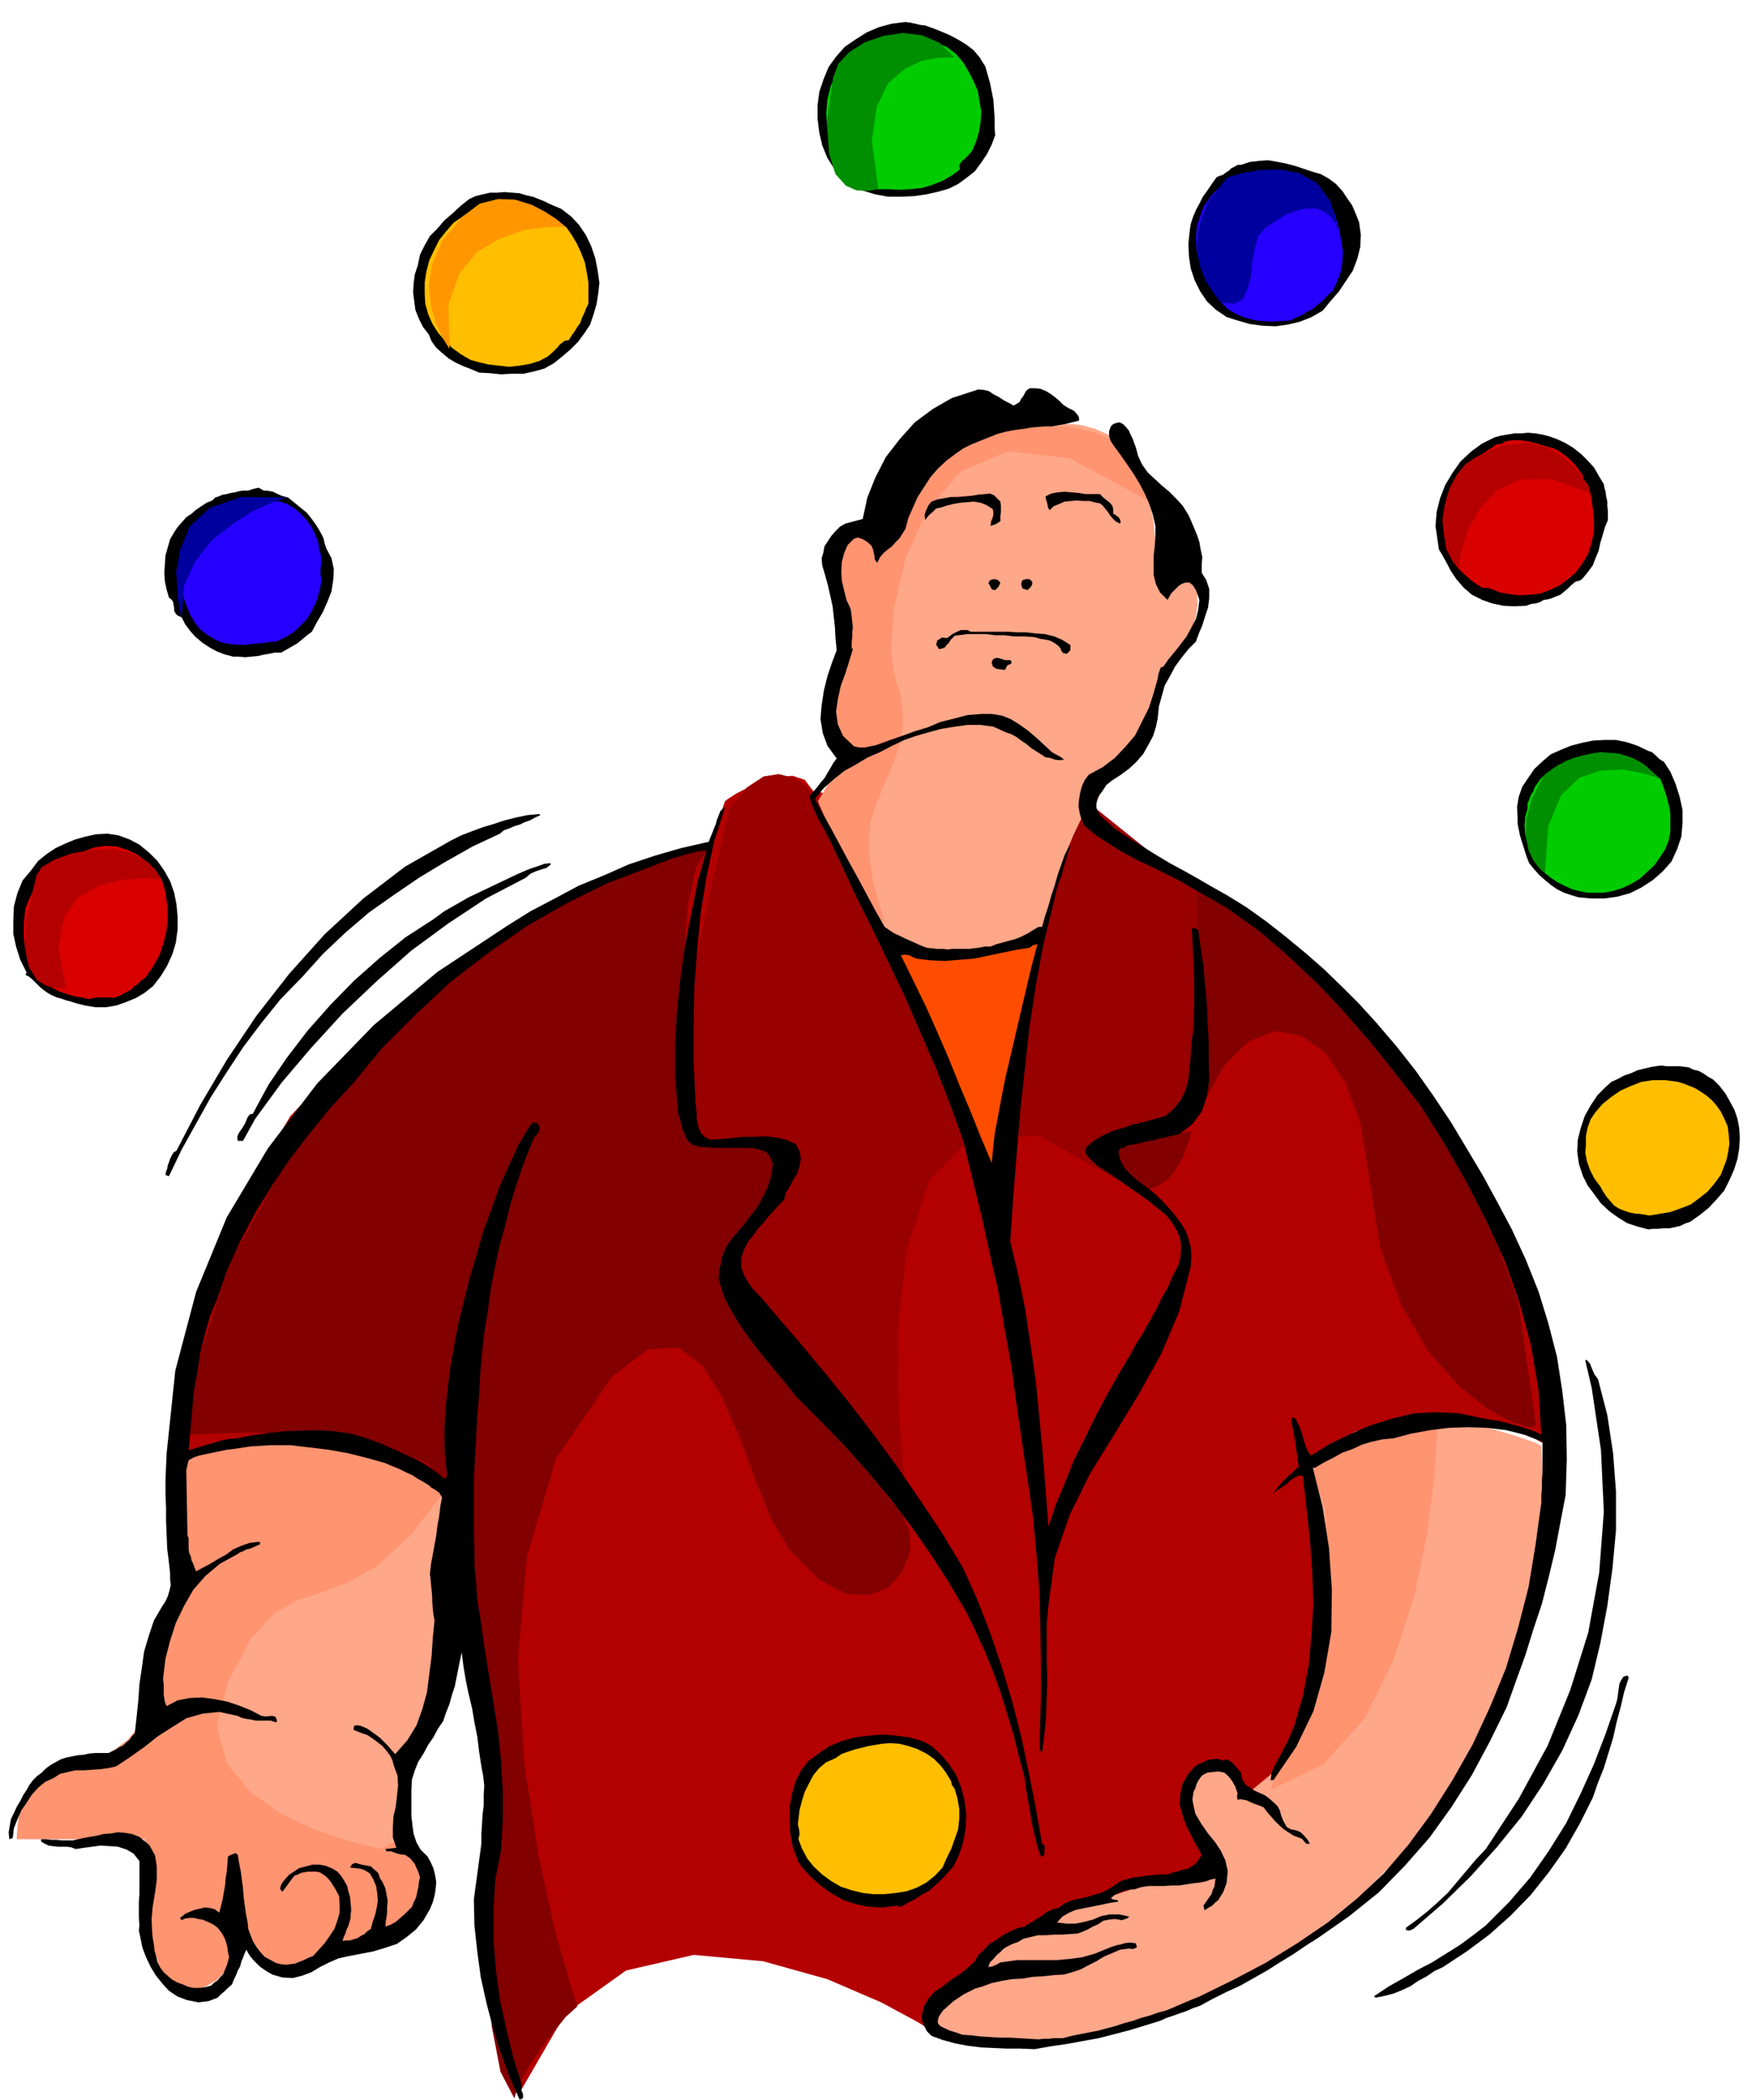
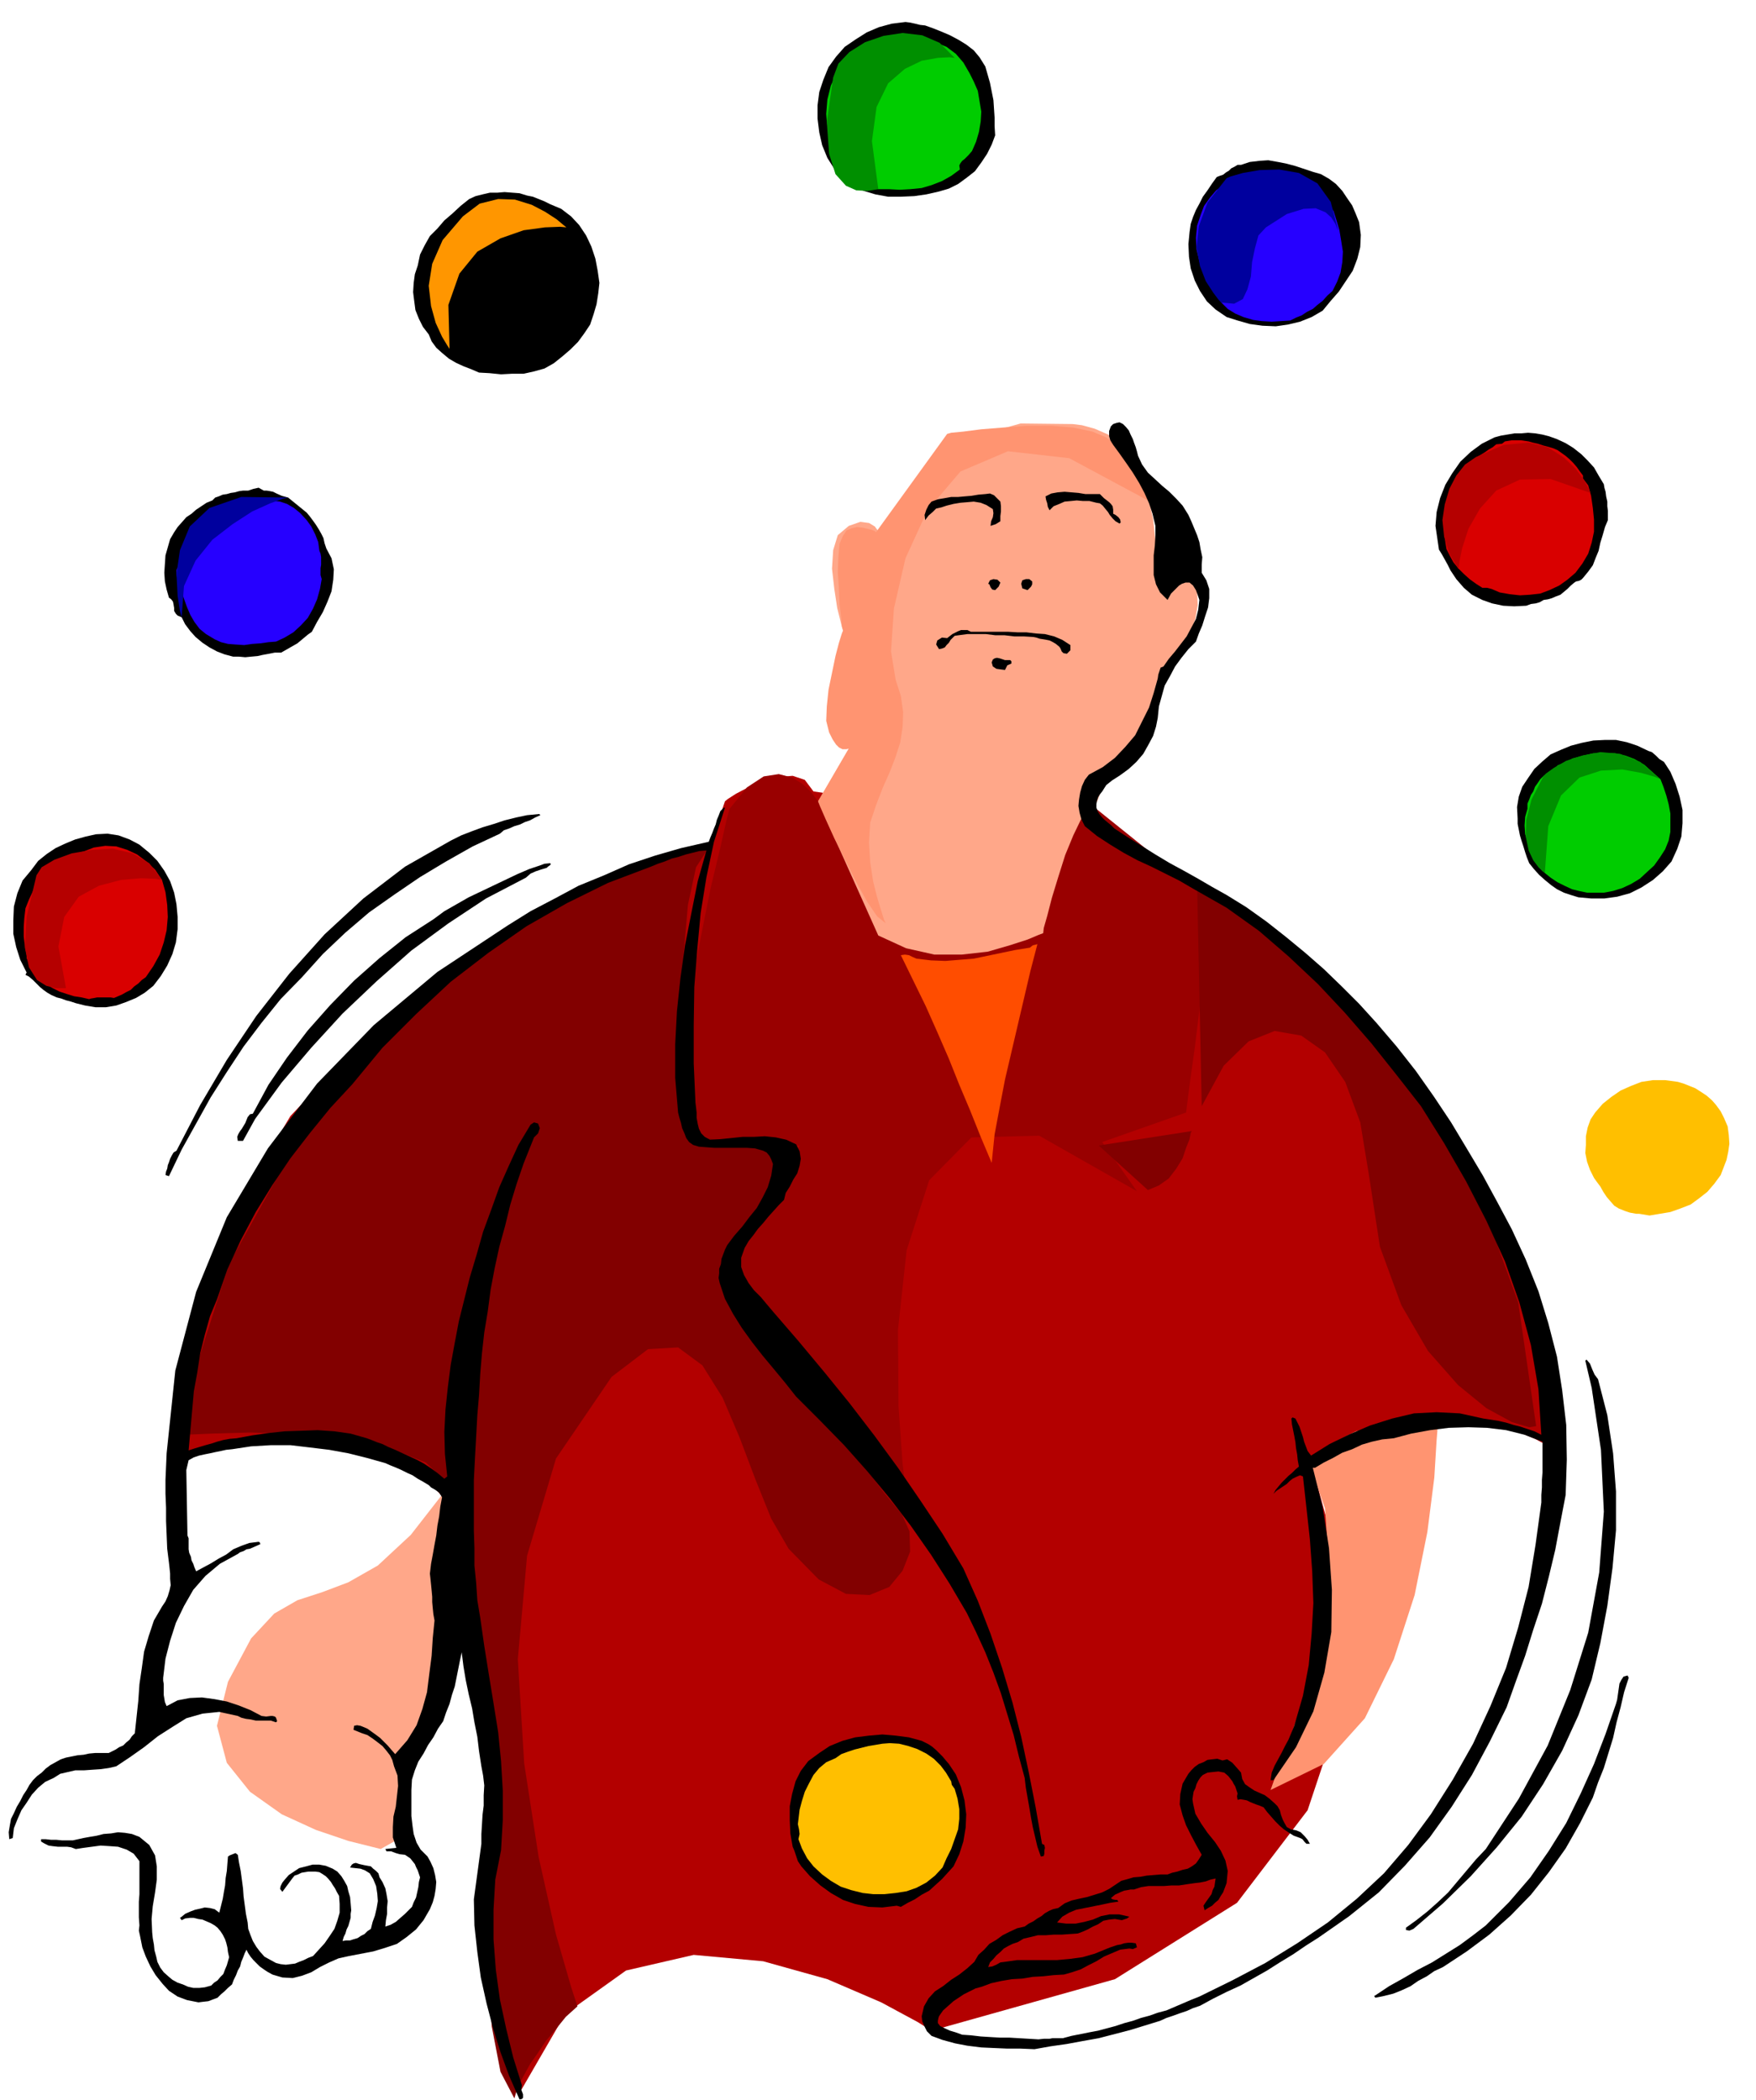
<svg xmlns="http://www.w3.org/2000/svg" fill-rule="evenodd" height="586.614" preserveAspectRatio="none" stroke-linecap="round" viewBox="0 0 3035 3630" width="490.455">
  <style>.pen1{stroke:none}.brush3{fill:#ffa789}.brush4{fill:#ff9471}.brush6{fill:#000}.brush7{fill:#0c0}.brush8{fill:#2600ff}.brush9{fill:#ffbf00}.brush10{fill:#d90000}.brush12{fill:#008f00}.brush13{fill:#b50000}.brush14{fill:#00009e}</style>
  <path class="pen1" style="fill:#b30000" d="m777 2601-7-8-18-20-32-27-47-26-64-23-81-11-100 4-119 26-2-33 6-89 26-132 59-159 104-174 165-174 236-161 324-132 26-77 5-4 14-9 21-11 26-10 26-8 25-2 21 7 15 20 467 68 34 15 92 49 129 81 150 116 149 149 131 184 93 220 38 257-10-6-26-14-41-17-53-14-65-7-71 8-78 25-81 51 13 35 26 95 20 136-7 162-56 168-122 160-211 132-317 89-24-15-63-34-93-40-111-31-120-11-117 27-105 75-81 140-5-15-12-41-15-63-14-79-12-92-4-98 6-101 22-98-85-433z" />
  <path class="pen1" style="fill:#900" d="m1565 2569-5-39-7-99-1-132 15-138 39-121 73-74 117-3 169 96-60-85 145-51 2-16 5-39 8-57 8-65 5-69 3-62-3-49-9-28-198-159-457 6-4-5-8-11-15-14-18-11-23-6-26 4-29 19-30 37-5 18-11 49-17 71-17 85-17 89-13 87-6 74 3 54 14 32 27 21 33 11 36 4 34-3 31-4 20-5 9-1-131 223 314 366z" />
  <path class="pen1 brush3" d="m1803 1613-8 3-19 8-31 10-38 11-45 5h-47l-49-11-48-22-104-232 53-91-4-3-8-5-10-12-8-17-6-25 1-32 9-42 22-51-3-8-6-20-7-28-5-33-4-35 2-32 8-26 19-16 20-7 15 2 10 6 8 11 3 11 1 11v7l1 4 3-12 11-28 20-41 32-43 43-44 58-34 72-20 90 1 16 2 22 6 23 10 24 20 22 28 19 42 13 56 8 74 10 51 1-3 5-6 7-8 9-7 9-5 10 2 8 8 9 19 1 24-4 24-9 23-11 21-14 17-10 14-9 9-2 4-1 6-3 18-5 25-8 31-14 31-19 30-25 25-31 17v6l-1 7v10l-3 9-4 11-6 9-9 9-14 15-13 27-14 34-12 38-11 36-8 31-6 21-1 9z" />
-   <path class="pen1 brush4" d="m309 2516 9 212-4 7-9 22-12 31-13 39-14 40-10 40-7 33 1 26-2 3-5 9-9 13-13 16-21 16-26 15-35 13-42 9-23 7-17 14-12 19-8 22-5 20-2 19-1 13v5h221l-1 11v31l2 43 5 49 7 48 14 43 20 28 29 10 27-7 21-12 15-15 11-16 6-17 3-13 1-10 1-3 2 2 6 9 10 11 15 12 16 11 19 8 20 2 23-4 21-10 22-7 20-6 18-4 15-4 12-2 8-1h3l5-2 16-4 20-9 23-11 19-16 15-21 3-26-8-30-12-23-8-17-7-12-3-8-3-5-1-2v-1l-8-136 2-2 8-6 11-12 15-18 14-29 14-38 12-52 9-64 4-68 2-55v-78l-2-26-2-16-2-10v-2l-12-6-31-14-48-19-61-19-72-16-79-6-83 6-82 23z" />
-   <path class="pen1 brush3" d="m2264 2533 3 20 10 54 9 78 5 94-6 97-21 93-43 78-67 55-4-6-9-13-14-16-15-13-17-6-17 7-15 24-11 49 2 3 8 10 11 14 11 17 9 16 6 17-1 12-8 9-24 6-41 13-53 15-59 20-60 20-55 23-45 23-28 24-21 20-22 17-22 13-20 13-18 11-13 12-8 13v16l14 16 35 16 55 12 72 5 86-8 101-22 111-41 121-63 118-87 103-101 86-113 69-120 50-124 33-124 14-120-5-112-12-6-32-11-48-14-57-10-66-4-66 8-63 25-56 46z" />
  <path class="pen1" d="m2655 2465-12 2-30-9-44-24-49-40-52-59-46-79-37-101-19-124-15-91-26-70-35-51-41-29-46-8-45 18-43 42-38 70-8-382 24 15 65 45 91 75 106 106 106 132 95 161 68 187 31 214zM1227 1462l-32 7-86 28-124 54-148 89-158 130-152 179-131 235-95 298 17-2 47-2 68-2 80 3 83 7 77 17 63 25 41 39 68 442-2 23-2 64-3 91 1 107 3 109 8 100 15 78 24 46 6-20 10-19 11-20 14-20 14-21 17-20 17-21 20-18-11-34-26-90-30-134-25-162-11-180 16-179 50-168 96-141 63-48 52-3 42 31 35 56 29 68 28 74 27 67 30 52 52 53 47 25 41 2 34-14 23-28 13-33-1-35-13-29-31-38-42-55-49-67-50-70-49-68-40-56-28-40-9-14 102-221-170-26-2-20-4-51-5-73-1-85 1-89 7-81 14-65 24-37zm833 493-2 3-2 11-6 15-6 18-11 18-13 17-17 12-19 8-85-77 161-25z" style="fill:#820000" />
  <path class="pen1 brush4" d="m1531 1596-3-6-5-16-7-23-7-28-5-33-2-34 2-34 10-30 12-31 12-27 10-26 8-25 4-26 1-26-4-28-9-28-8-49 5-74 20-87 38-83 57-67 82-35 106 12 136 73-2-5-3-11-7-17-9-19-14-21-16-19-21-17-24-10-33-7-38-3h-42l-41 3-38 3-31 4-21 2-7 2-123 170-2-2-5-2-8-2-8-2-10-1-9 2-9 4-6 9-6 14-2 23-1 26 2 29 1 27 3 23 1 15 2 7-2 5-5 16-6 23-6 29-6 29-3 29-1 25 5 20 6 12 6 9 5 5 6 3h7l4-1-53 91 3 8 10 23 15 33 19 38 19 38 19 34 17 25 15 12z" />
  <path class="pen1 brush3" d="m658 3196-16-4-40-10-56-19-59-27-55-39-40-50-17-64 19-76 40-75 40-43 40-23 43-14 45-17 51-29 57-53 67-86-26 365-59 111 1 5 4 16 3 22 3 27-2 26-6 25-14 19-23 13z" />
  <path class="pen1 brush4" d="m2485 2465-2 24-4 65-12 94-22 109-36 111-50 102-71 79-92 45 6-17 18-46 24-68 24-83 18-92 10-93-6-88-26-74 2-5 9-10 16-14 23-15 29-15 39-10 46-4 57 5z" />
  <path class="pen1 brush6" d="m1599 44 14 5 15 6 14 6 15 8 13 8 13 10 10 12 10 16 4 14 4 14 3 15 3 15 1 15 1 15v15l1 16-6 16-8 16-10 15-11 15-14 11-15 11-16 8-17 5-22 5-21 3-23 1h-22l-22-4-20-6-20-9-16-11-15-18-12-19-9-22-5-22-3-24v-23l3-23 7-21 9-22 13-18 15-17 19-13 19-12 21-9 22-6 24-3 8 1 9 2 8 2 9 1z" />
  <path class="pen1 brush7" d="m1676 127 7 14 7 16 3 18 3 18-1 17-3 18-5 17-7 16-6 7-7 7-4 3-3 4-2 4 1 7-15 11-16 9-18 7-17 5-20 2-18 1-19-1h-18l-21-6-16-9-14-14-11-15-10-18-7-18-7-19-3-18-1-13 1-13 1-12 3-12 3-12 5-11 6-10 8-8 6-13 9-11 10-9 12-7 11-7 13-5 12-4 14-2h18l20 3 20 3 19 7 17 7 16 12 13 15 11 19z" />
  <path class="pen1 brush6" d="m2269 297 14 4 14 8 12 9 11 12 8 12 9 13 6 14 6 15 3 22-1 21-5 20-8 21-12 18-12 18-14 16-14 17-19 11-20 8-21 5-21 3-23-1-22-3-21-6-19-6-19-13-15-14-12-18-9-18-7-21-3-20-1-22 2-21 2-14 4-12 5-12 6-11 6-12 8-11 8-12 8-11 5-2 6-2 5-4 5-3 4-4 6-3 5-3h6l15-5 17-2 15-1 17 3 15 3 15 4 15 5 15 5z" />
  <path class="pen1 brush8" d="m2294 348 1 5 3 4 4 4 3 4 5 16 5 17 3 18 3 19-1 18-3 18-6 16-8 16-9 8-8 9-9 7-8 7-10 5-9 6-10 4-10 5-16 1-16 1-17-1-15-2-17-5-14-6-13-8-11-11-13-17-10-17-9-19-6-18-5-21-1-20 2-21 6-18 6-16 10-14 11-13 14-10 14-10 16-6 16-5 17-1 17-2 17 1 16 3 16 7 14 7 13 10 11 11 11 14z" />
  <path class="pen1 brush6" d="m951 353 19 8 17 13 14 15 12 18 9 19 7 21 4 21 3 21-2 18-3 19-5 17-6 18-10 15-11 15-13 13-14 12-15 12-16 9-18 5-18 4h-20l-19 1-20-2-18-1-14-6-13-5-13-6-12-7-12-10-10-9-8-11-5-12-10-13-7-14-6-15-2-15-2-16 1-16 2-15 5-15 4-19 8-16 9-16 13-13 12-14 14-12 14-13 15-12 11-5 12-3 13-3h13l12-1 13 1 13 1 13 4 10 2 10 4 10 4 10 5z" />
-   <path class="pen1 brush9" d="m979 393 9 13 9 15 7 15 7 18 3 16 3 18v37l-4 8-3 8-4 8-3 9-5 7-5 8-5 7-5 8-7 1-4 3-5 4-3 4-8 8-9 8-15 8-16 5-18 3-18 2-18-2-18-2-17-4-14-4-17-10-15-11-13-13-11-13-10-16-7-16-5-18-1-17v-20l3-19 5-19 8-17 9-18 12-15 13-15 16-11 20-13 23-6 23-3 25 3 23 4 24 9 21 11 20 14z" />
-   <path class="pen1 brush6" d="m1856 710 3 3 4 5 2 4v5l-12 3-12 3-12 2-11 2h-12l-12 1-12 1-11 2-16 2-16 3-15 4-15 6-15 6-15 6-14 7-13 9-16 12-15 14-13 15-11 17-11 17-8 18-8 18-5 19-5 8-5 8-7 7-6 7-8 6-7 6-6 7-5 10-4-6-1-8-2-9-3-7-8-7-7-4-8-3-7 2-11 11-6 14-4 15-1 17 1 16 4 17 4 16 7 15 1 6 1 8 1 9 1 9-1 8v9l-1 9v10l2 2-6 20-7 22-8 22-5 23-3 21 3 22 9 20 19 18 9 2h10l9-2 10-2 22-8 23-8 22-8 23-7 21-9 24-6 23-6 25-2h17l18 3 15 6 16 10 14 10 14 12 13 12 14 13 5 3 6 3 5 3 5 4-8 1-8-1-8-3-8-1-9-6-8-5-9-6-7-6-9-6-8-6-9-5-9-3-22-10-22-3h-23l-22 3-24 4-22 6-21 6-20 7-21 10-21 11-21 9-20 12-20 11-18 14-18 16-16 19 15 27 15 27 15 28 15 28 15 27 15 28 15 28 16 28 7 5 9 6 9 4 10 5 9 4 9 4 9 4 10 4 9 1 9 1h9l10 1 9-1h29l7-1 9-1 10-2h10l10-4 11-3 11-3 11-3 10-4 10-5 10-6 10-6h6l5-18 6-18 5-18 6-18 5-18 6-17 6-17 8-16h2l-4 12-4 13-4 13-3 13-5 12-4 13-3 13-3 13-17 69-13 72-11 72-8 73-8 73-6 74-6 74-5 75 14 58 12 60 9 60 9 62 6 61 6 63 5 63 5 66 13-39 16-38 15-38 18-36 18-37 19-36 20-36 21-35 11-20 12-19 11-20 11-19 10-21 11-19 9-21 10-19 3-12 1-12v-12l-2-11-5-12-6-10-7-10-7-8-15-12-15-12-15-11-15-10-15-11-15-10-15-10-14-9-8-8-7-7-5-8 3-9 15-12 16-9 16-7 18-5 17-6 18-4 18-5 18-5 15-13 12-15 8-17 5-19 2-21 2-20 1-21 3-20 1-23 1-22v-44l-1-23-1-22-1-22-1-21 2-3 3 1 3 2 3 2 4 30 5 33 3 33 3 33 1 32 2 32v32l1 33-2 14-2 14-4 13-5 14-8 11-9 12-11 8-12 9-12 2-11 3-11 2-10 3-12 2-11 3-11 2-11 2-4 3-4 1-5 2-2 5 3 14 7 13 9 10 12 11 12 9 12 9 11 9 12 12 10 11 10 12 9 12 9 14 5 14 4 15 1 15-1 18-20 78-31 73-39 70-42 69-42 68-35 71-26 75-11 82-3 31v64l1 32-1 31-1 33-3 31-4 33-4-6v-22l2-65v-63l-1-65-2-63-5-64-6-63-9-62-9-60-10-69-9-66-12-67-11-65-15-66-14-64-16-65-15-63-23-63-24-62-27-62-26-60-29-61-29-60-30-60-27-59-7-14-6-13-7-14-7-13-8-14-6-13-6-14-4-13 6-8 7-8 6-8 7-8 5-9 5-8 5-9 6-8-16-22-8-22-4-24 2-24 4-26 6-24 8-24 8-21-2-21-1-19-2-18-2-18-4-18-4-18-5-18-5-17-1-12 3-10 2-11 6-9 6-9 7-8 8-8 9-5 30-8 8-37 14-35 18-35 24-31 26-29 31-23 33-19 37-12 9-3 10 1 8 2 9 6 8 4 9 6 8 4 9 5 5-3 5-3 3-6 4-5 3-6 3-4 5-3h8l10 1 10 4 8 5 8 6 7 6 7 7 8 5 10 5z" />
  <path class="pen1 brush6" d="m1967 788 7 15 10 14 12 11 13 12 12 10 12 12 11 12 10 16 5 11 5 12 5 12 4 12 2 12 3 14-1 13v14l8 13 5 15v16l-2 16-5 15-5 16-6 14-5 14-13 13-12 15-11 15-9 17-9 16-5 18-5 18-2 20-3 15-5 16-8 15-9 16-12 14-13 12-15 11-14 9-10 8-7 11-4 5-3 5-2 6-1 6v6l2 6 3 5 5 6 4 4 6 5 5 4 6 6 23 15 24 15 24 15 25 15 24 13 25 14 24 14 25 14 34 21 35 25 33 26 34 28 32 28 31 30 30 30 30 33 35 41 33 42 31 44 30 45 27 45 28 47 25 46 25 47 24 52 22 55 17 55 15 58 9 58 7 60 1 60-2 61-9 47-9 48-11 46-12 47-15 45-14 45-16 44-16 45-29 59-31 58-35 55-38 53-43 49-45 46-51 41-53 37-22 14-22 15-23 14-22 14-23 13-23 13-24 11-24 12-11 6-11 6-12 4-11 5-12 4-11 4-12 4-11 5-26 8-26 8-27 7-27 7-28 5-27 5-28 4-28 5-24-1h-23l-23-1-22-1-24-3-21-4-22-6-19-7-8-8-4-8-4-9-1-9 4-17 8-14 11-12 14-9 14-11 14-9 14-11 12-11 7-12 10-9 9-10 12-7 11-8 12-6 13-6 13-3 7-5 8-4 7-5 7-4 6-5 7-4 7-3 9-2 11-8 12-5 13-3 14-3 13-4 13-4 12-6 12-8 9-6 11-3 10-3 12-1 11-2 12-1 12-1h12l8-3 9-2 9-3 9-2 7-4 7-5 5-7 5-8-9-16-9-17-9-18-6-17-5-19 1-18 4-18 10-17 5-6 6-6 7-5 8-3 7-4 8-1 9-1 9 3 8-2 9 6 8 9 7 8 2 11 5 9 7 5 9 6 9 4 9 4 8 6 9 8 5 5 4 7 2 8 3 8 3 6 4 7 7 4 10 2 7 3 7 7 5 6 4 7h-6l-3-3-4-5-4-2-11-4-8-5-9-6-7-6-8-8-7-8-7-8-6-8-7-3-6-2-5-2-5-2-6-3-5-1-6-1-5 1-1-6 1-5-2-6-2-6-3-5-2-4-7-9-7-6-10-2-10 1-9 1-8 4-4 4-4 6-3 6-2 7-3 6-1 6-1 7 1 7 4 18 10 17 11 16 13 16 10 15 8 17 4 18-2 21-3 8-3 8-4 6-4 7-6 5-5 5-7 4-6 4-2-8 4-6 5-7 5-7 2-7 3-6 1-7 1-7-9 2-8 3-10 2-9 1-14 2-13 2h-13l-13 1h-27l-13 2-12 4h-6l-5 1-6 1-5 2-11 5-7 6 3 2 5 1h3l2 3-14 2-14 3-15 3-15 3-15 3-12 5-12 7-9 10 16 2h16l15-3 15-4 14-6 15-3h16l18 4-4 3-9 3-12-2-10 1-10 2-9 6-9 4-9 5-9 4-8 3-14 1-14 1h-14l-13 1h-14l-12 3-13 3-10 6-9 3-8 4-7 4-6 6-7 6-5 6-6 6-3 8 7-1 7-3 7-4 8-1 21-3h69l22-2 22-3 21-6 22-9 5-2 6-2 6-2 6-1 6-2 7-1h6l7 1 1 3 1 4-7 3-6-1-16 2-14 6-14 6-13 8-14 7-13 7-15 5-14 4-18 1-18 2-18 1-18 3-18 1-18 3-18 4-16 6-11 3-10 5-10 5-9 6-9 6-9 8-9 8-7 10-1 3-1 5v4l4 5 8 4 9 4 10 3 11 4 15 1 17 2 16 1 17 1h16l17 1 17 1 17 1 9-1h10l5-1h18l15-4 15-3 15-3 16-3 15-4 15-4 15-5 15-4 14-5 15-4 14-5 15-4 14-6 14-6 14-6 15-6 57-28 57-30 55-34 53-36 50-41 47-44 42-49 39-53 38-60 35-62 30-65 27-66 21-70 18-70 12-73 10-73v-13l1-13v-13l1-13v-53l-31-12-32-8-33-4-32-1-34 1-32 4-33 6-30 8-20 2-18 4-17 5-17 8-17 6-16 9-16 8-15 9h-4l17 68 11 71 5 72-1 73-12 70-19 67-30 62-39 57h-5l2-13 5-12 6-11 6-11 6-12 6-11 5-12 5-12 15-52 10-53 5-54 3-53-2-55-4-55-6-55-6-54-5-2-7 3-6 3-5 4-5 5-6 4-6 4-6 4-5 5 4-7 5-6 5-6 6-6 6-6 6-5 6-6 6-5-2-11-1-10-2-11-1-10-2-11-2-10-2-10-1-10 2-2 5 2 3 6 4 8 3 9 3 9 2 8 3 8 3 8 6 8 32-20 35-17 35-15 38-12 38-9 39-2 40 2 41 9 13 2 13 2 13 3 13 4 12 3 12 4 12 4 12 6-5-79-13-76-20-74-25-71-32-70-35-68-38-66-40-64-43-55-43-54-46-53-46-49-51-48-51-44-56-40-58-33-24-14-24-12-24-12-24-11-24-13-23-14-23-15-21-17-6-12-3-11-2-12 1-11 2-12 3-11 5-11 7-9 24-13 21-16 18-19 17-20 12-24 12-24 8-25 7-25 1-7 2-6 2-6 5-2 9-13 11-13 10-13 10-13 8-15 8-15 4-16 2-17-3-9-3-8-5-8-6-5h-7l-6 2-5 3-5 5-9 9-6 11-13-13-7-14-4-16v-34l2-17 1-18v-16l-5-21-6-18-8-18-9-17-11-18-11-16-12-17-11-15-5-8-2-7v-9l3-8 4-4 6-2 5-1 6 3 5 5 5 6 3 7 4 8 2 6 3 8 2 7 2 8zm710-34 14 5 15 7 13 8 14 11 11 11 11 12 8 14 9 15 1 6 2 7 1 8 2 9v8l1 8v16l-5 12-4 14-4 13-3 14-5 12-5 13-8 11-9 11-3 3-4 2-5 1-3 2-6 5-6 6-6 5-6 5-8 3-7 3-7 2-7 1-7 4-7 2-8 1-8 3-21 1-19-1-19-4-17-6-18-9-14-12-13-15-10-15-5-10-5-9-5-9-5-8-6-41 2-24 6-24 9-23 12-20 14-20 18-17 19-14 22-11 11-3 12-2 12-2h12l11-1 12 1 12 2 12 3z" />
  <path class="pen1 brush10" d="M2736 822v5l3 4 3 4 3 4 5 18 3 21 2 20v21l-4 19-6 19-10 17-12 16-14 12-14 10-17 8-16 6-18 2-17 1-18-2-17-3-7-3-7-3-8-2h-8l-11-7-11-8-10-9-9-9-9-11-6-11-6-12-2-12-2-24 1-22 4-23 7-20 9-20 13-18 16-16 20-12 7-5 7-4 6-5 10-1 5-4 6-1 6-1h15l7 1 7 1 7 2 9 2 9 3 8 2 10 3 7 3 7 5 7 5 7 6 6 6 6 7 5 7 6 8z" />
  <path class="pen1 brush6" d="m530 886 5 6 6 8 5 7 5 8 4 7 4 8 2 9 3 9 9 17 4 19-1 18-3 20-7 18-8 18-10 17-9 17-7 5-6 5-6 5-6 5-7 4-7 4-7 4-7 4h-11l-10 2-11 2-9 2-11 1-10 1-11-1h-10l-15-4-13-5-13-7-12-8-12-10-9-10-9-12-6-12-7-3-3-3-3-5v-5l-1-6-1-5-3-4-4-3-4-14-3-14-1-15 1-15 1-15 4-14 4-14 7-12 6-9 8-9 7-8 9-6 8-7 9-6 9-6 10-4 5-5 6-2 7-3 7-1 7-2 7-1 7-2 7-1h9l9-3 9-2 9 5h5l6 1 5 1 6 3 9 4 11 3 32 26zm1371-32 7 7 9 7 3 3 3 4 1 6v7l4 2 5 4 3 4 1 5-2 2-7-4-5-5-5-6-3-5-5-6-4-5-5-4-6-1-12-3h-11l-11-1-10 1-11 1-9 4-10 4-7 7-3-6-1-6-2-6-1-6 10-5 11-2 12-1 12 1 12 1 12 2h25zm-172 13 1 8v9l-1 8v9l-8 5-9 3 1-8 3-7 1-7-1-7-11-7-10-4-12-2-11 1-12 1-12 2-12 3-9 3-9 2-6 6-7 6-6 8-1-9 3-9 4-8 5-6 11-4 12-2 11-2h12l11-1 12-1 12-2 12-1 8-1 7 3 5 5 6 6z" />
  <path class="pen1 brush8" d="m484 867 12 4 12 7 11 9 11 12 8 11 7 14 5 13 2 15 2 5 1 6v13l-1 6v12l2 7-3 17-5 18-7 16-9 16-12 13-13 12-15 9-15 7-13 1-14 2-14 1-14 2-15-1-13-1-12-3-11-5-15-9-11-9-9-12-7-12-6-14-5-14-5-15-4-13-3-8-1-7v-7l3-6 1-7 3-7 4-6 4-5 2-2-2-7 2-6 3-7 1-6 12-16 15-14 16-13 19-9 18-8 20-4 20-1 21 4 17 2z" />
  <path class="pen1 brush6" d="m1729 1007-3 7-6 6-5-1-3-4-2-5-2-1 3-6 6-2 7 1 5 5zm55-2v5l-2 4-3 3-3 3-9-3-2-8 2-6 6-2h6l5 4zm-57 87h15l17 1h15l17 2 15 1 16 4 14 6 14 9v9l-6 6-6-1-3-3-2-5-2-3-6-5-5-3-6-3-5-1-6-1-6-1-6-2-5-1-17-1h-16l-17-2h-16l-16-2h-32l-15 2-7 1-4 4-3 3-3 5-4 4-3 4-5 2-5 1-5-8 2-7 8-5 9 1 9-7 10-5 5-2h11l6 3h49zm21 55-7 3-4 8-8-1-7-1-6-4-2-7 2-5 3-2 4-1 5 1 9 3h9l2 2v4zm1101 151 6 2 7 6 6 6 8 5 11 17 9 21 7 22 5 23v23l-2 23-7 21-10 22-15 17-17 15-20 13-20 10-22 6-22 3h-23l-22-2-13-4-12-4-12-6-10-7-11-9-10-9-9-10-8-10-4-10-3-9-3-10-3-9-3-10-2-10-2-10v-9l-1-20 3-18 6-17 10-15 11-16 14-13 14-12 18-8 17-7 19-5 20-4 20-1h19l19 4 18 6 19 9z" />
  <path class="pen1 brush7" d="m2870 1347 5 13 5 15 4 15 3 16v32l-3 15-6 15-9 14-10 14-12 11-13 12-15 9-15 7-16 5-16 3h-29l-14-3-12-3-13-6-12-6-12-8-10-8-9-13-8-12-7-14-5-13-5-15-1-15 1-15 4-14v-9l3-7 3-8 4-6 3-8 5-7 4-6 6-6 8-4 9-6 7-8 10-4 16-8 18-5 18-4h37l18 4 16 6 17 10 28 25z" />
  <path class="pen1 brush6" d="m1253 1396-19 59-13 61-10 62-6 64-5 64-1 66v66l3 68 1 8 1 9v9l2 11 2 8 4 8 6 6 9 5 18-1 20-2 19-2h20l18-1 19 2 18 4 17 8 6 12 2 13-2 12-4 13-7 11-6 12-7 11-3 12-9 9-9 10-9 10-9 11-9 10-8 11-8 10-7 12-6 17v16l5 14 8 14 9 12 12 12 10 12 11 13 44 51 45 54 43 53 43 56 41 56 39 57 38 57 36 60 25 56 22 57 20 59 18 60 15 59 13 61 12 61 11 63 4 2 1 5-1 5v5l-1 4-5 1-6-17-4-17-4-17-3-16-3-18-3-17-3-17-2-17-10-37-9-37-11-36-11-36-13-36-14-35-16-35-16-33-30-51-32-50-35-50-36-47-39-47-40-45-42-43-41-41-19-24-19-23-20-24-18-23-18-25-15-24-14-26-9-27-2-9 1-8v-8l3-8 1-9 3-8 3-8 4-8 12-16 14-16 12-16 13-16 10-18 9-18 6-20 3-20-3-8-3-6-5-6-6-3-14-4-14-1h-56l-14-1-13-1-10-3-7-5-5-7-3-8-4-9-2-9-3-10-2-8-5-60v-58l3-57 6-57 8-57 11-56 11-55 15-53-12 1-12 3-12 3-12 4-12 3-12 5-12 4-12 5-74 28-71 35-70 40-66 46-65 50-60 56-58 58-52 63-38 41-35 43-34 44-31 46-29 47-26 49-23 50-18 52-12 29-9 32-8 32-5 33-6 33-3 34-3 34-3 34 9-3 10-3 10-3 11-3 9-3 11-3 11-2 12-1 27-5 28-4 28-3 29-1 28-1 29 2 28 4 28 8 8 3 10 4 9 3 10 5 12 5 13 6 13 6 13 6 11 6 12 8 11 8 12 10 5-4-4-39-1-38 2-39 4-38 5-39 7-38 7-37 9-36 10-40 12-40 11-39 14-38 14-39 16-36 17-37 21-35 6-4 7 2 3 8-3 9-7 7-4 10-14 35-12 35-11 36-9 37-10 36-8 37-7 37-5 38-6 36-4 36-3 36-2 36-3 35-2 37-2 36-2 39v88l1 30v30l3 30 2 30 5 30 7 49 8 50 8 49 8 50 5 50 3 51v51l-3 52-10 51-3 52v51l4 53 7 51 11 51 12 49 15 48-1 8 3 8v6l-2 2-4 1-18-41-15-41-13-42-11-42-10-45-6-44-5-46-1-45 13-96v-17l1-16 1-17 2-16v-18l1-17-2-17-3-16-4-26-3-25-5-25-4-24-6-25-5-24-4-24-3-24-3 14-3 15-3 15-3 15-5 15-4 15-6 15-5 15-9 13-8 15-9 13-8 15-9 14-6 15-5 16-1 18v45l2 17 2 14 5 15 7 12 12 12 5 9 5 11 3 12 2 12-1 12-2 12-3 11-5 12-11 19-13 16-16 13-17 12-21 7-20 6-21 4-21 4-18 4-16 7-16 8-15 9-16 6-16 4-18-1-17-5-9-5-6-4-7-5-5-5-6-6-5-6-4-6-3-6-3 6-3 8-3 7-2 8-4 7-3 8-4 8-3 8-7 6-6 6-6 5-6 6-8 3-8 3-9 1-8 1-20-4-16-6-15-10-11-12-12-15-9-15-8-17-6-16-2-10-2-10-2-9 1-9-1-14v-27l1-13v-57l-10-13-12-7-15-5-14-1-16-1-15 2-15 2-13 2-8-3-7-1h-16l-9-1-7-1-8-4-5-3v-4h8l9 1h9l10 1h19l9-2 9-2 11-2 12-2 12-3 13-1 12-2 12 1 12 2 13 5 17 14 10 18 3 19v23l-3 22-4 24-2 22 1 23 1 10 2 11 1 10 3 11 2 9 5 10 6 8 9 8 6 5 9 5 9 3 9 4 9 2h11l9-1 11-3 5-5 6-4 5-6 5-5 3-8 3-7 2-7 2-7-2-9-1-8-2-8-2-6-4-8-4-6-5-6-5-4-7-4-7-3-7-3-7-1-8-2h-7l-8 1-6 3-3-4 3-2 6-5 9-4 8-3 9-2 8-2 9 1 8 2 8 6 3-12 3-12 2-12 2-11 1-13 2-12 1-13 1-12 3-2 5-2 5-2 4 3 2 13 3 15 2 15 2 15 1 14 2 15 2 15 3 15 1 11 4 11 4 10 6 10 6 8 8 9 9 5 11 6 8 2 9 1 8-1 8-1 7-3 8-3 8-4 8-3 10-11 10-11 9-13 8-12 5-14 4-14v-15l-1-14-4-7-3-6-4-6-3-5-5-6-4-4-6-4-5-3-7-1h-12l-6 1-6 1-6 3-6 2-4 5-17 23-4-5 1-5 3-6 4-5 7-8 9-6 9-6 12-3 11-3h12l11 2 12 5 8 5 7 8 5 8 5 9 2 9 3 10 1 11 1 12-1 6v7l-2 7-2 7-3 6-2 7-3 6-2 7 6-1h7l6-2 7-2 6-4 6-3 5-5 6-4 3-12 4-11 3-13 2-12-1-13-2-13-5-12-6-10-8-5-8-3-9-1-9-1 3-5 3-2 4-1 6 2 9 2 11 2 4 4 5 4 4 4 2 7 5 8 5 11 2 10 2 12-1 11v11l-2 11-1 11 9-3 9-5 8-7 8-7 6-6 6-6 3-8 4-8 2-9 2-9 1-9 2-8-2-6-2-6-3-6-2-5-8-10-9-6-9-1-7-2-8-3h-8l-1-2-1-2 9-1 10-1-6-18v-18l1-18 4-17 2-18 2-18-1-18-6-16-3-11-4-8-7-9-6-7-9-7-8-6-9-6-9-3-15-6 1-7 5-1 6 1 5 2 7 3 7 5 7 5 8 6 6 6 7 7 6 7 7 8 21-24 16-26 10-28 8-29 4-32 4-31 2-31 3-30-2-11-1-10-1-11v-9l-1-11-1-10-1-10-1-9 2-17 3-16 3-17 3-16 2-17 3-16 2-17 3-16-5-8-7-5-7-4-4-4-10-6-9-5-9-6-9-4-10-5-9-4-10-4-9-4-32-9-32-8-33-6-33-4-34-4h-34l-34 2-33 5-10 1-9 2-10 2-9 2-10 2-9 2-9 3-9 5-4 17 2 113 2 5v19l1 6 3 7 1 6 3 6 2 6 3 7 13-7 13-7 13-8 13-7 12-9 14-6 14-5 16-2 2 1 1 3-9 4-9 4-6 1-5 3-6 2-4 3-31 17-25 21-21 24-16 28-14 29-10 31-8 31-4 33v5l1 6v19l1 6 1 6 3 7 19-10 21-4 21-1 22 3 21 4 21 7 20 8 19 10 8 1 8-1h3l4 1 2 2 2 6-2 2-9-3h-26l-9-2-8-1-8-2-6-3-32-7-29 3-28 8-24 15-25 16-24 19-24 17-24 16-13 3-14 2-15 1-14 1h-15l-13 3-13 3-11 7-15 7-12 10-11 12-9 14-9 13-7 16-6 15-2 17-3 1-3 1-1-12 2-12 2-11 5-10 5-11 6-10 5-10 6-9 5-9 6-8 7-7 8-6 7-7 8-6 9-5 9-5 9-3 10-2 10-2 11-1 9-2 11-1h23l6-3 6-3 6-4 7-3 5-5 6-5 4-6 5-5 3-28 3-28 2-29 4-27 4-29 8-27 9-27 14-24 6-9 4-9 3-10 2-9-1-11v-9l-1-10-1-9-3-24-1-24-1-24v-23l-1-24v-24l1-23 1-23 15-143 36-136 53-129 71-119 85-112 98-101 110-92 121-80 40-25 42-22 41-22 44-18 43-19 45-15 45-13 48-11 3-8 3-7 3-8 3-7 2-8 3-7 3-8 6-6h2zm-319 13-9 4-9 5-9 3-8 4-10 3-9 4-9 3-7 6-47 22-46 26-45 27-44 30-44 31-41 35-39 37-36 40-37 38-33 41-31 41-29 44-28 44-25 45-25 45-22 46-3-1-3-1 1-6 2-5 1-6 2-5 2-6 3-6 3-5 5-3 41-79 46-78 51-76 57-73 61-68 67-62 72-55 79-45 18-9 18-7 19-7 20-6 18-6 20-5 19-4 21-2 2 2zm-633 134 4 20 2 22v21l-3 23-6 20-9 20-11 18-13 17-15 12-15 9-17 7-17 6-18 3h-18l-18-3-16-4-9-3-8-2-8-3-8-2-9-4-7-4-7-5-6-5-6-6-6-6-7-6-6-3 2-4-11-22-7-22-5-23v-23l1-24 6-23 9-22 15-18 12-16 15-12 15-10 17-8 17-7 18-5 18-4 20-1 19 3 19 7 17 9 17 14 14 14 12 17 10 18 7 20z" />
-   <path class="pen1 brush10" d="m280 1521 6 21 3 22 1 21-2 23-5 21-7 21-11 20-13 19-7 5-6 6-7 5-6 6-8 4-7 4-7 3-7 3-6-1h-23l-5 1-6 1-3 1-13-3-13-2-13-4-12-4-12-6-10-6-9-9-5-10-3-7-2-3-4-4-3-2-4-3-3-3-2-5v-5l-3-16-2-16v-17l1-15 2-17 6-15 7-15 10-12 5-12 8-9 9-9 10-6 10-6 12-6 11-5 12-3 18-7 20-3 19 1 19 6 17 8 16 12 15 14 12 18z" />
+   <path class="pen1 brush10" d="m280 1521 6 21 3 22 1 21-2 23-5 21-7 21-11 20-13 19-7 5-6 6-7 5-6 6-8 4-7 4-7 3-7 3-6-1h-23l-5 1-6 1-3 1-13-3-13-2-13-4-12-4-12-6-10-6-9-9-5-10-3-7-2-3-4-4-3-2-4-3-3-3-2-5v-5l-3-16-2-16v-17l1-15 2-17 6-15 7-15 10-12 5-12 8-9 9-9 10-6 10-6 12-6 11-5 12-3 18-7 20-3 19 1 19 6 17 8 16 12 15 14 12 18" />
  <path class="pen1 brush6" d="m951 1492 1 2-2 2-3 2-2 2-10 3-9 3-9 4-8 7-69 36-65 43-64 47-60 53-59 56-54 59-51 60-46 63-21 38h-9l-1-7 2-5 3-5 3-4 3-5 3-5 2-5 2-5 4-5 5-1 27-50 32-47 36-47 39-44 41-42 44-39 45-36 48-31 19-14 21-12 21-12 21-10 21-10 21-10 21-10 21-9 9-3 9-3 8-3 10-1z" />
  <path class="pen1" style="fill:#ff4d00" d="m1793 1632-12 46-11 47-11 47-11 47-11 47-9 47-9 48-5 49-19-45-18-45-19-45-18-45-20-46-20-45-22-45-21-43 7-1 7 1 6 3 7 3 25 3 25 1 24-2 25-2 24-5 24-5 24-5 25-4 5-4 8-2z" />
-   <path class="pen1 brush6" d="m2927 1849 9 2 9 5 7 5 9 5 11 11 10 13 8 14 8 15 5 15 3 16 1 17-1 18-3 18-6 19-8 18-9 18-13 15-14 15-15 12-17 12-9 3-8 4-9 2-9 2h-10l-10 1h-9l-8 1-19-5-18-6-16-10-14-10-15-14-11-15-12-16-8-16-7-21-3-21 1-21 5-20 7-21 10-18 12-18 15-15 9-8 11-5 11-6 12-4 11-5 12-3 13-3 13-2h6l7 1h23l8 1 7 1 8 4z" />
  <path class="pen1 brush9" d="m2974 1921 6 12 6 14 2 15 1 15-2 14-3 14-5 13-5 13-11 15-12 14-14 11-15 11-18 7-17 6-18 3-18 3-6-1-6-1-6-1h-5l-11-2-9-3-10-4-8-5-7-8-6-7-6-9-5-9-6-8-5-7-7-14-5-14-3-15 1-14v-15l3-15 5-14 8-12 13-15 15-12 16-11 18-8 18-7 20-3h21l22 3 10 3 10 4 10 4 11 7 9 6 9 8 7 8 8 11z" />
  <path class="pen1 brush6" d="m2762 2384 16 62 10 66 5 66v67l-6 65-9 66-12 64-15 63-23 62-28 61-33 58-37 56-43 53-45 50-48 47-51 44-7 3-6-1v-4l18-13 19-15 18-16 18-17 16-19 16-19 16-19 17-18 57-87 50-92 39-96 31-99 19-104 8-105-5-107-16-107-11-47 2-2 6 7 4 10 4 9 6 8z" />
  <path class="pen1 brush6" d="m2815 2900-8 25-6 26-7 26-6 27-8 26-8 26-10 25-9 26-22 44-25 44-29 41-31 39-35 36-37 33-39 29-41 27-15 7-13 9-15 8-13 9-15 7-15 6-16 4-15 3-2-3 2-1 24-16 25-14 24-14 25-13 24-15 24-15 23-17 22-17 40-40 37-43 32-46 30-48 25-51 23-51 20-52 18-52 2-7 1-7 1-7 1-7 1-7 3-6 4-6 7-2 2 4zm-1175 149 12 18 9 22 6 23 3 24-1 23-4 24-7 22-10 21-10 11-10 11-11 10-11 10-13 7-12 8-12 6-12 7-7-2-25 3-24-1-23-5-21-7-21-12-18-13-18-16-15-17-6-9-3-9-3-9-3-7-4-23-1-23v-24l4-21 6-22 9-18 13-17 19-14 18-12 22-9 22-6 24-3 23-2 23 2 23 3 22 6 6 3 6 3 6 4 7 6 5 5 6 6 5 6 6 7z" />
  <path class="pen1 brush9" d="m1644 3079 1 6 5 7 5 17 3 18v17l-2 18-6 17-6 17-8 16-7 16-13 14-15 12-17 9-17 6-19 3-19 2h-20l-18-2-20-5-18-6-17-10-15-11-15-14-11-14-9-17-6-16 2-9-1-8-2-9 1-8 2-17 4-15 5-16 7-14 8-15 10-12 12-10 16-7 10-7 11-4 12-4 12-3 12-3 12-2 12-2 13-1 16 1 16 4 15 5 16 8 13 9 12 12 9 12 9 15z" />
  <path class="pen1 brush12" d="m2870 1347-9-4-24-7-33-6-37 2-37 12-32 31-22 53-6 81-4-3-7-7-9-12-8-17-5-24 1-29 9-35 21-41 4-4 14-10 21-12 28-9 31-6 34 3 35 14 35 30z" />
  <path class="pen1 brush13" d="m2521 984 1-11 5-25 11-34 20-35 28-31 41-19 53-1 69 24-3-7-8-15-15-20-20-19-28-18-33-8-43 4-48 21-19 13-15 19-12 23-8 27-4 27 3 29 9 29 16 27z" />
  <path class="pen1 brush14" d="m2313 399-2-4-3-8-7-11-10-9-17-7-21 1-29 9-36 23-13 14-6 22-5 24-2 25-6 22-8 17-15 8-22-2-5-5-9-12-13-20-10-26-6-33 4-36 15-41 33-42 7-3 21-6 29-5 34-1 34 6 32 18 23 32 13 50z" />
  <path class="pen1 brush12" d="m1650 100-9-1-20 1-28 5-29 14-29 25-20 41-8 59 11 83-6 1-13 2-19-1-18-8-18-20-11-35-4-55 11-77 9-24 19-20 27-17 32-11 33-5 34 4 30 13 26 26z" />
  <path class="pen1" style="fill:#ff9600" d="m979 393-11-1-26 1-37 5-40 14-40 23-31 38-19 54 2 76-4-6-9-15-11-24-8-29-4-35 6-38 18-41 35-41 29-22 32-8 29 1 29 9 23 12 20 13 12 10 5 4z" />
  <path class="pen1 brush14" d="m498 860-9 2-22 8-31 14-34 22-35 27-29 36-20 44-4 54-3-11-4-26-2-38 6-41 17-41 34-32 55-19 81 1z" />
  <path class="pen1 brush13" d="m280 1521-11-2-25-1-35 3-38 10-35 19-25 35-10 51 13 72H96l-16-4-16-10-14-22-7-34 3-53 17-72 9-14 22-13 30-11 35-6 36-2 34 8 29 17 22 29z" />
</svg>